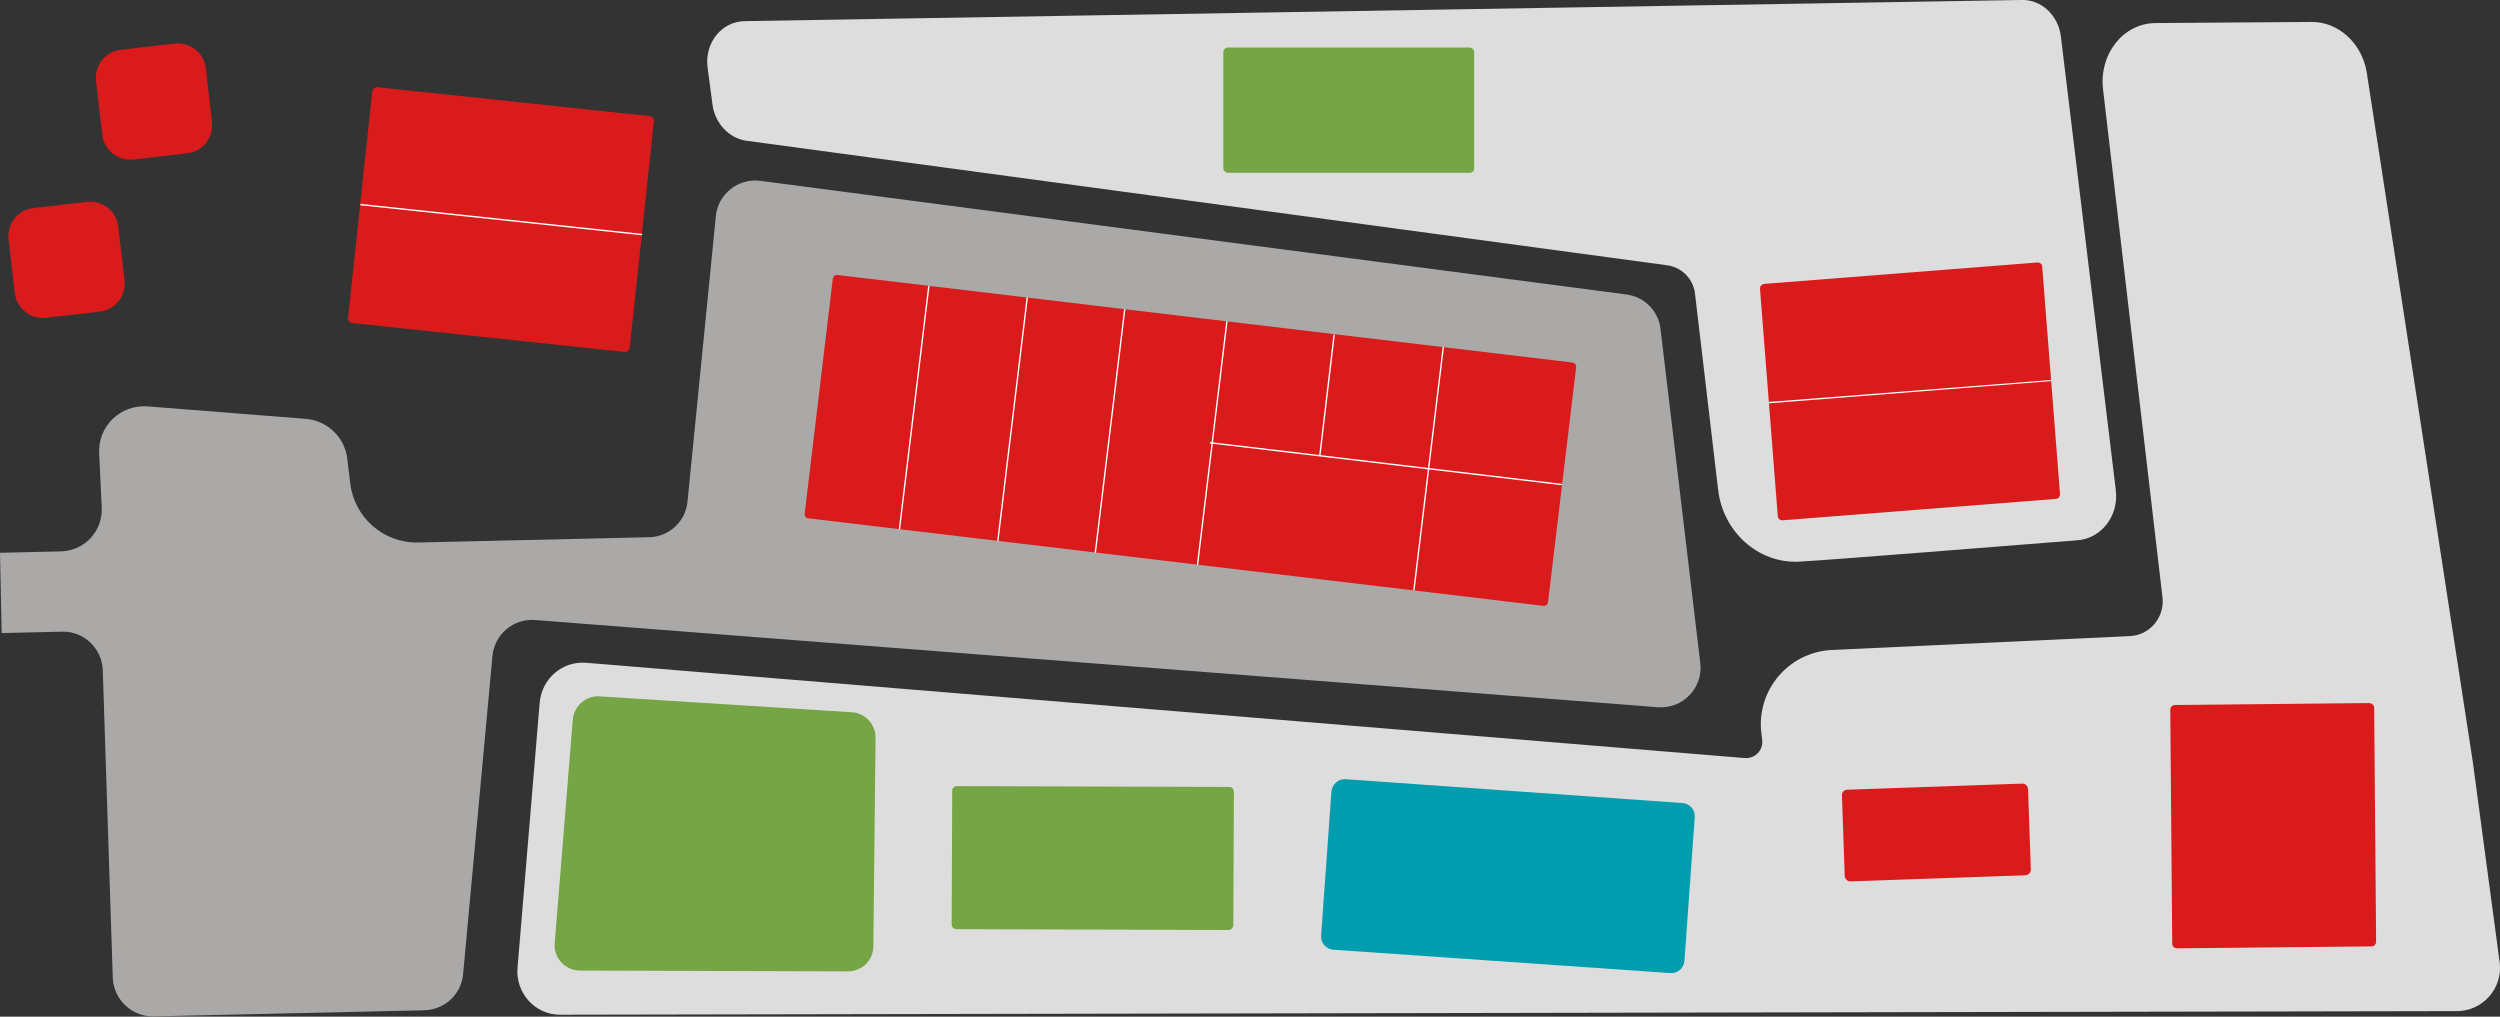
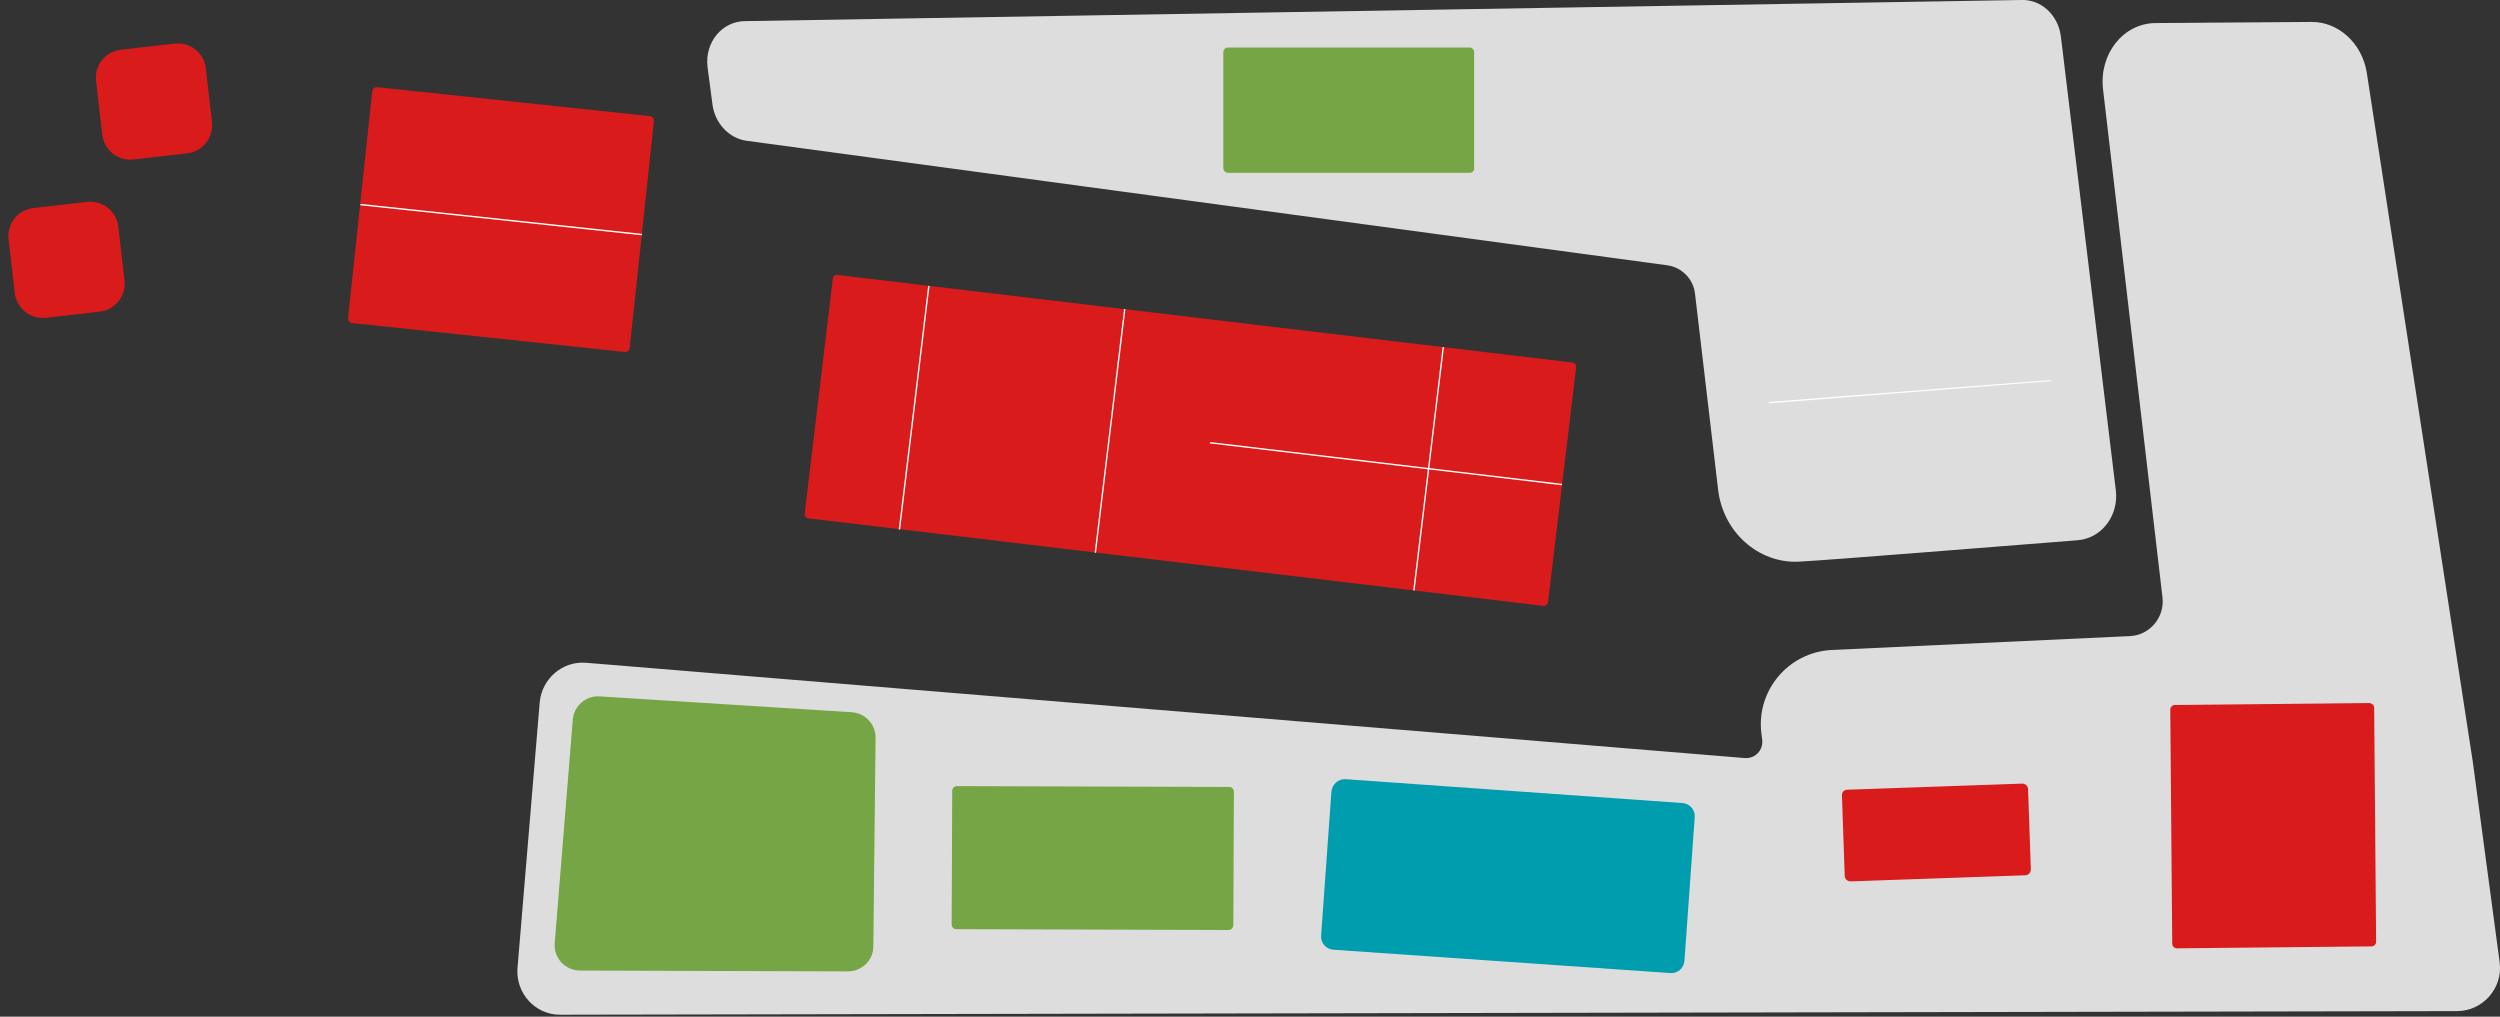
<svg xmlns="http://www.w3.org/2000/svg" version="1.1" id="Livello_1" x="0px" y="0px" viewBox="0 0 900 366" style="enable-background:new 0 0 900 366;" xml:space="preserve">
  <rect x="0" y="0" width="900" height="366" fill="#333333" stroke="none" />
  <style type="text/css">
	.st0{fill:#DEDDDD;}
	.st1{fill:#ABA8A8;}
	.st2{fill:#009DAE;}
	.st3{fill:#DA1B1B;}
	.st4{fill:#FFFFFF;}
	.st5{fill:#75A544;}
</style>
  <g>
    <path class="st0" d="M899.9,346.6l-9.7-72.4L852,25.9c-1.8-10.5-10.3-18.1-19.9-18L776,8.3c-11.7,0.1-20.4,11.2-18.9,23.9   l21.4,182.9c0.8,7.2-4.6,13.6-11.8,13.9L659.2,234c-15.4,0.9-27,14.6-25.1,30l0.3,2.4c0.4,3.7-2.6,6.8-6.3,6.5L211,238.6   c-8.5-0.7-15.9,5.7-16.7,14.2l-8,95.7c-0.7,9,6.3,16.8,15.3,16.8l682.9-1.3C893.7,364,901,355.9,899.9,346.6z" />
  </g>
  <g>
-     <path class="st1" d="M21.9,198.5L0,199l0.6,28.9l21.8-0.5c7.8-0.2,14.3,6,14.6,13.9L40.6,352c0.3,7.8,6.8,14,14.6,13.9l97.6-2.2   c7.2-0.2,13.2-5.7,13.9-12.8L177.3,236c0.8-7.7,7.6-13.4,15.3-12.8l404.2,31.4c9,0.7,16.4-7,15.3-15.9l-14.3-120.2   c-0.7-6.5-5.8-11.7-12.4-12.5L273.7,65.1c-8-1-15.3,4.8-16,12.8l-10.2,102.7c-0.7,7.2-6.7,12.7-13.9,12.8l-83,1.9   c-12.4,0.3-23-8.9-24.5-21.2l-1.1-9c-0.9-7.7-7.1-13.6-14.8-14.3l-57.1-4.5c-9.8-0.7-17.9,7.2-17.4,16.9l0.9,19.1   C37.2,191.1,30.5,198.3,21.9,198.5z" />
-   </g>
+     </g>
  <g>
    <path class="st2" d="M484.3,280.5l121.4,8.6c2.6,0.2,4.6,2.4,4.4,5.1l-3.7,51.7c-0.2,2.6-2.4,4.6-5.1,4.4L480,341.9   c-2.6-0.2-4.6-2.4-4.4-5.1l3.7-51.7C479.5,282.4,481.7,280.4,484.3,280.5z" />
  </g>
  <g>
    <path class="st3" d="M36.8,48.4l-2.2-19.1c-0.7-5.7,3.3-10.8,9-11.4l19.1-2.2c5.7-0.7,10.8,3.3,11.4,9l2.2,19.1   c0.7,5.7-3.3,10.8-9,11.4l-19.1,2.2C42.5,58.1,37.5,54.1,36.8,48.4z" />
  </g>
  <g>
    <path class="st3" d="M5.3,105.4L3.1,86.3c-0.7-5.7,3.3-10.8,9-11.4l19.1-2.2c5.7-0.7,10.8,3.3,11.4,9l2.2,19.1   c0.7,5.7-3.3,10.8-9,11.4l-19.1,2.2C11.1,115.1,6,111.1,5.3,105.4z" />
  </g>
  <g>
    <path class="st0" d="M741.9,13l19.8,163.5c1.1,9.2-5.2,17.4-13.9,18c-28.4,2.2-86.1,6.9-100.2,7.7c-14.6,0.7-27.4-10.7-29.1-26.1   l-8.3-70.4c-0.6-5.3-4.8-9.5-10-10.2L268.9,50.7c-6.4-0.8-11.5-6.3-12.4-13L254.7,24c-1-8.8,5.3-16.4,13.6-16.4L727.6,0   C734.8-0.3,740.9,5.4,741.9,13z" />
  </g>
  <g>
    <path class="st3" d="M135.9,31.4l98,10.4c0.9,0.1,1.6,0.9,1.5,1.8l-8.7,81.6c-0.1,0.9-0.9,1.6-1.8,1.5l-98.1-10.4   c-0.9-0.1-1.6-0.9-1.5-1.8l8.7-81.6C134.2,31.9,135,31.3,135.9,31.4z" />
  </g>
  <g>
    <polygon class="st4" points="231.1,84.7 129.7,73.9 129.8,73.4 231.2,84.2  " />
  </g>
  <g>
-     <path class="st3" d="M635.1,102.2l98.3-7.7c0.9-0.1,1.8,0.6,1.8,1.5l6.4,81.8c0.1,0.9-0.6,1.8-1.5,1.8l-98.3,7.7   c-0.9,0.1-1.8-0.6-1.8-1.5l-6.4-81.8C633.5,103.1,634.2,102.3,635.1,102.2z" />
-   </g>
+     </g>
  <g>
    <polygon class="st4" points="636.8,145.2 636.8,144.7 738.4,136.8 738.4,137.2  " />
  </g>
  <g>
    <path class="st3" d="M854.7,254.8l0.7,84.2c0,0.9-0.7,1.7-1.7,1.7l-70,0.7c-0.9,0-1.7-0.7-1.7-1.7l-0.7-84.2c0-0.9,0.7-1.7,1.7-1.7   l70-0.7C853.9,253.2,854.7,253.9,854.7,254.8z" />
  </g>
  <g>
    <path class="st3" d="M289.7,184.8l10.1-84.4c0.1-0.9,0.9-1.6,1.8-1.4l264.4,31.5c0.9,0.1,1.6,0.9,1.4,1.8l-10.1,84.4   c-0.1,0.9-0.9,1.6-1.8,1.4l-264.5-31.5C290.2,186.6,289.5,185.7,289.7,184.8z" />
  </g>
  <g>
    <rect x="498.9" y="103.2" transform="matrix(0.118 -0.993 0.993 0.118 274.2 642.859)" class="st4" width="0.5" height="127.6" />
  </g>
  <g>
-     <rect x="392" y="159.3" transform="matrix(0.12 -0.993 0.993 0.12 225.63 573.429)" class="st4" width="88.3" height="0.5" />
-   </g>
+     </g>
  <g>
-     <rect x="455.5" y="142" transform="matrix(0.118 -0.993 0.993 0.118 280.107 599.731)" class="st4" width="44.1" height="0.5" />
-   </g>
+     </g>
  <g>
    <rect x="470" y="168.6" transform="matrix(0.12 -0.993 0.993 0.12 284.934 658.99)" class="st4" width="88.2" height="0.5" />
  </g>
  <g>
    <rect x="355.3" y="154.9" transform="matrix(0.12 -0.993 0.993 0.12 197.614 533.159)" class="st4" width="88.3" height="0.5" />
  </g>
  <g>
-     <rect x="320.1" y="150.7" transform="matrix(0.12 -0.993 0.993 0.12 170.908 494.527)" class="st4" width="88.3" height="0.5" />
-   </g>
+     </g>
  <g>
    <rect x="284.7" y="146.5" transform="matrix(0.12 -0.993 0.993 0.12 143.902 455.723)" class="st4" width="88.3" height="0.5" />
  </g>
  <g>
    <path class="st5" d="M305.2,349.7l-96.4-0.3c-5.3,0-9.6-4.6-9.1-9.9l6.5-80.4c0.4-5,4.8-8.8,9.8-8.4l90.6,5.7   c4.8,0.3,8.7,4.3,8.6,9.3l-0.8,75C314.4,345.7,310.3,349.7,305.2,349.7z" />
  </g>
  <g>
    <path class="st5" d="M529.1,62.2h-87c-0.9,0-1.7-0.7-1.7-1.7V18.8c0-0.9,0.7-1.7,1.7-1.7h86.9c0.9,0,1.7,0.7,1.7,1.7v41.7   C530.8,61.4,530.1,62.2,529.1,62.2z" />
  </g>
  <g>
    <path class="st5" d="M442.3,334.8l-98-0.3c-0.9,0-1.7-0.7-1.7-1.7l0.2-48.1c0-0.9,0.7-1.7,1.7-1.7l98,0.3c0.9,0,1.7,0.7,1.7,1.7   l-0.2,48.1C443.9,334,443.2,334.8,442.3,334.8z" />
  </g>
  <g>
    <path class="st3" d="M665,284.3l63-2.2c1.1,0,2,0.8,2.1,1.9l1,29c0,1.1-0.8,2-1.9,2.1l-63,2.2c-1.1,0-2-0.8-2.1-1.9l-1-29   C663,285.2,663.9,284.3,665,284.3z" />
  </g>
</svg>